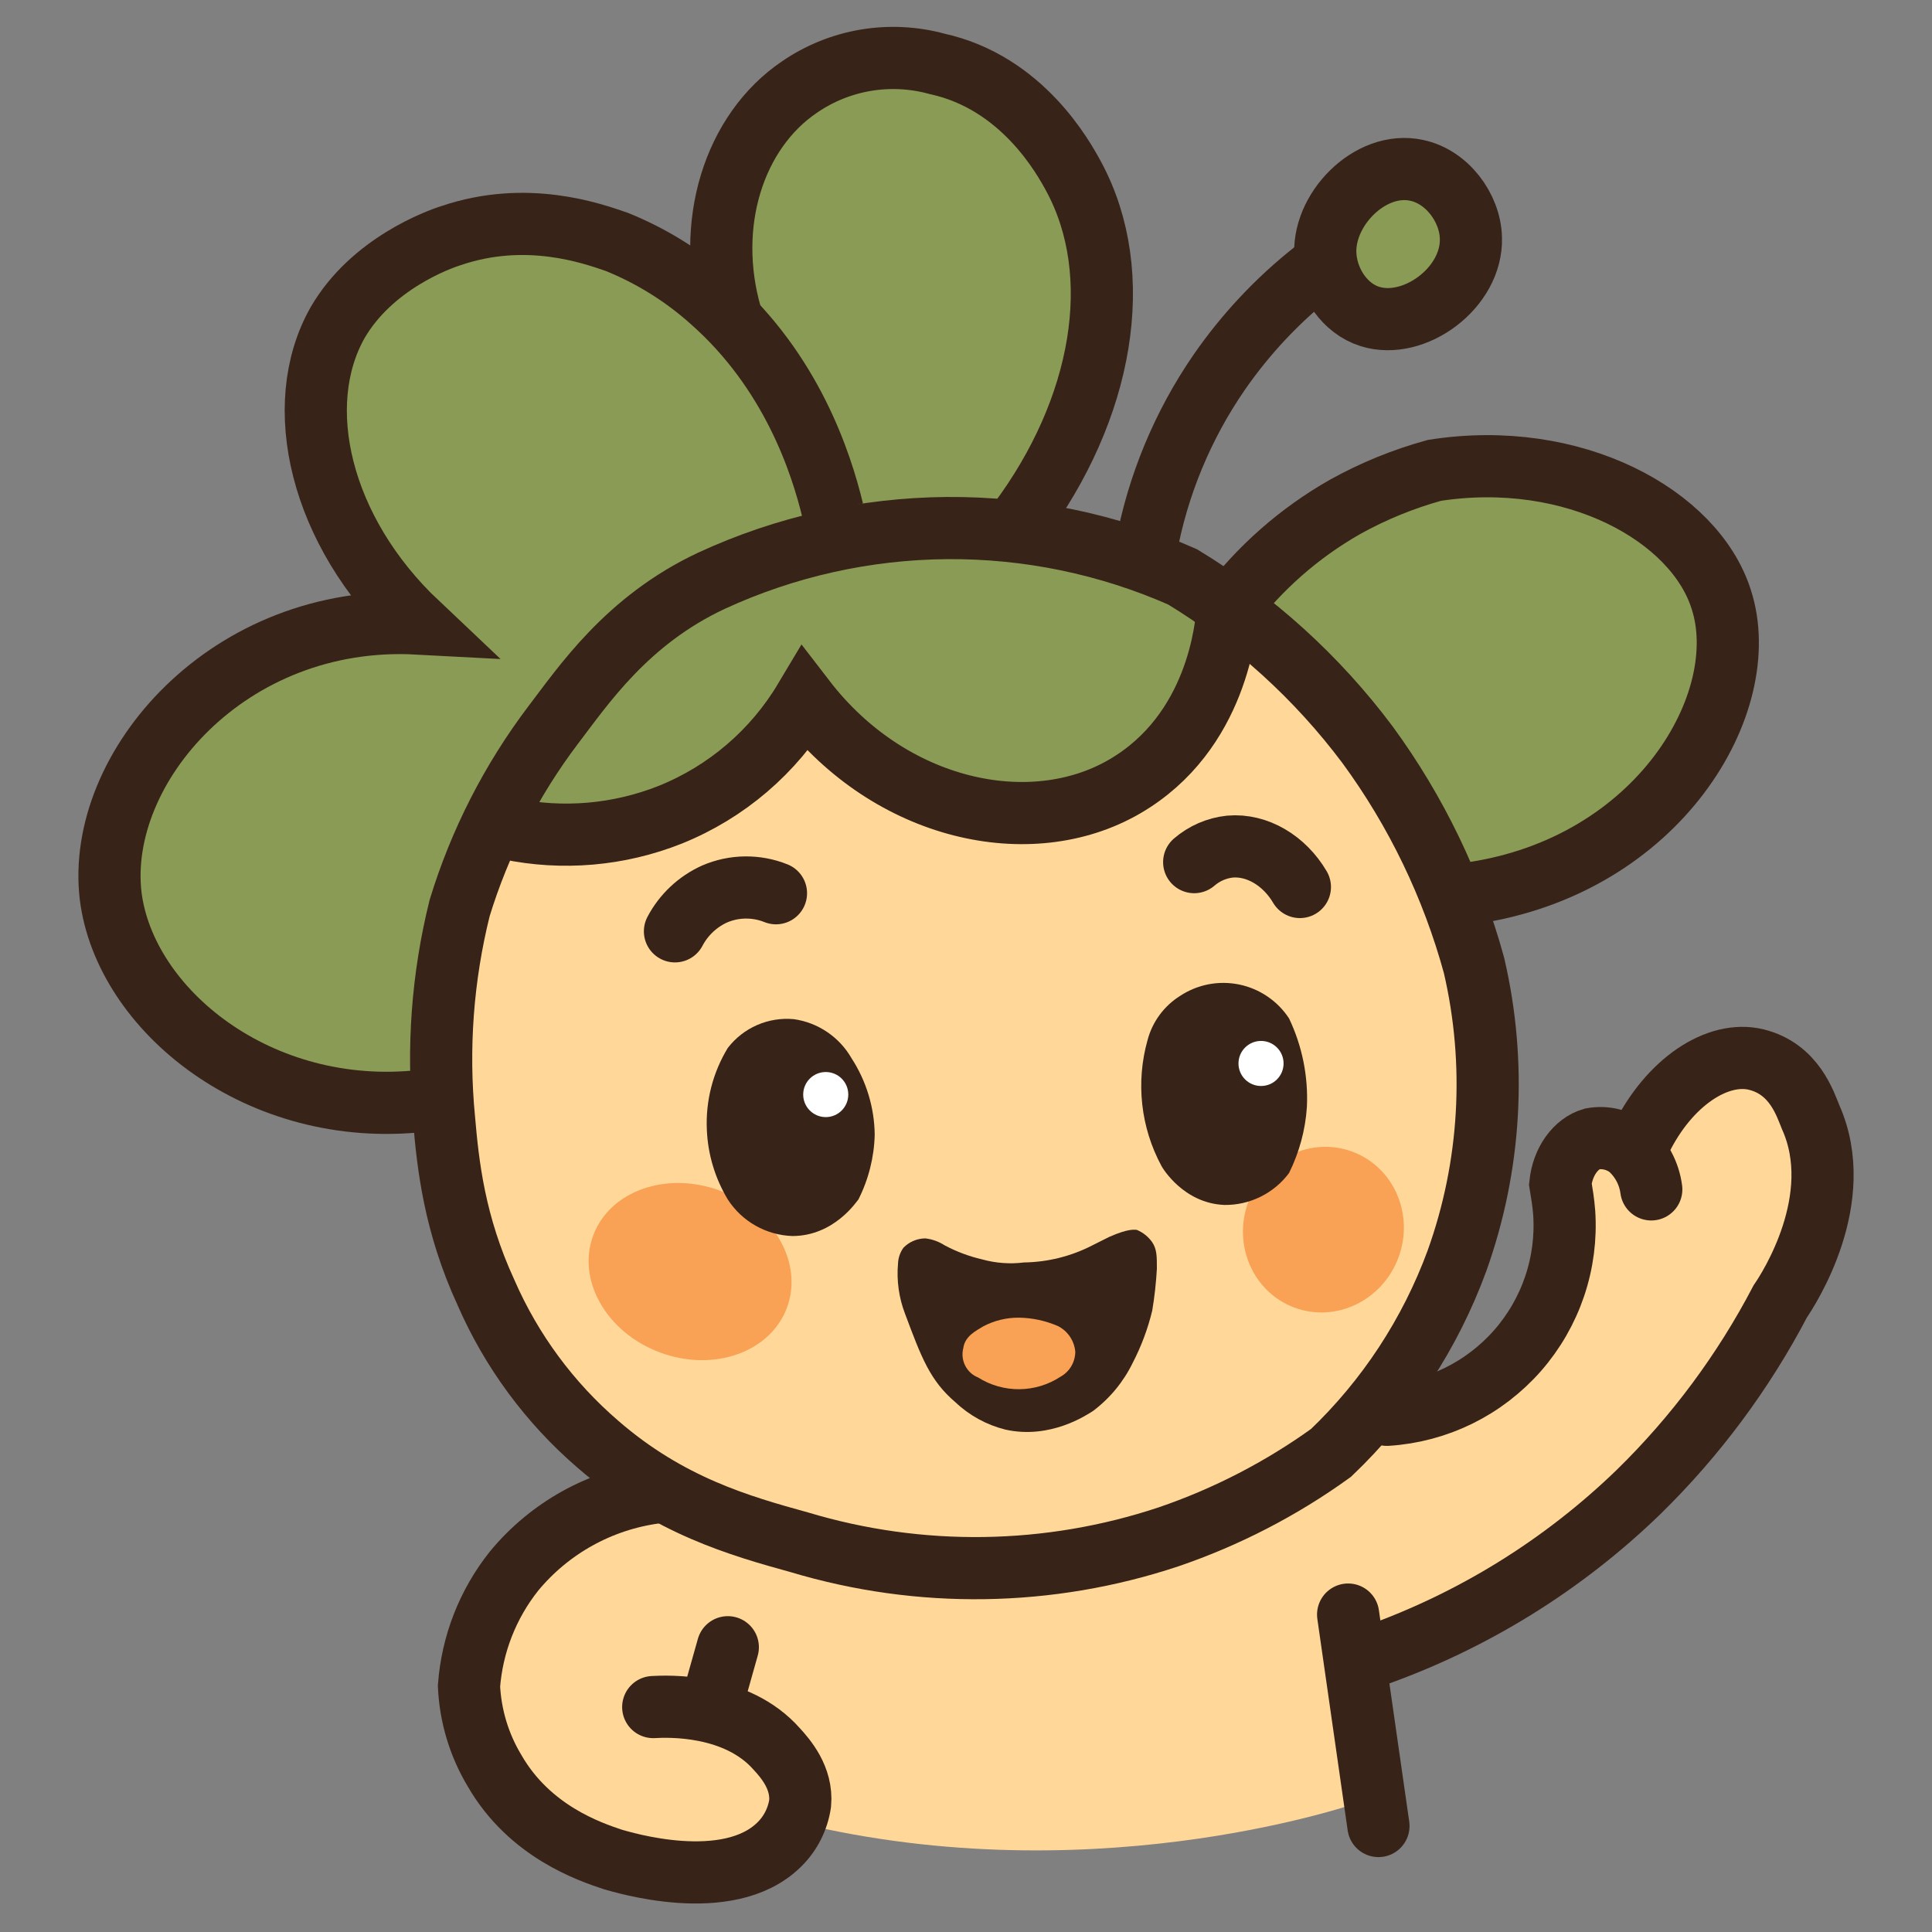
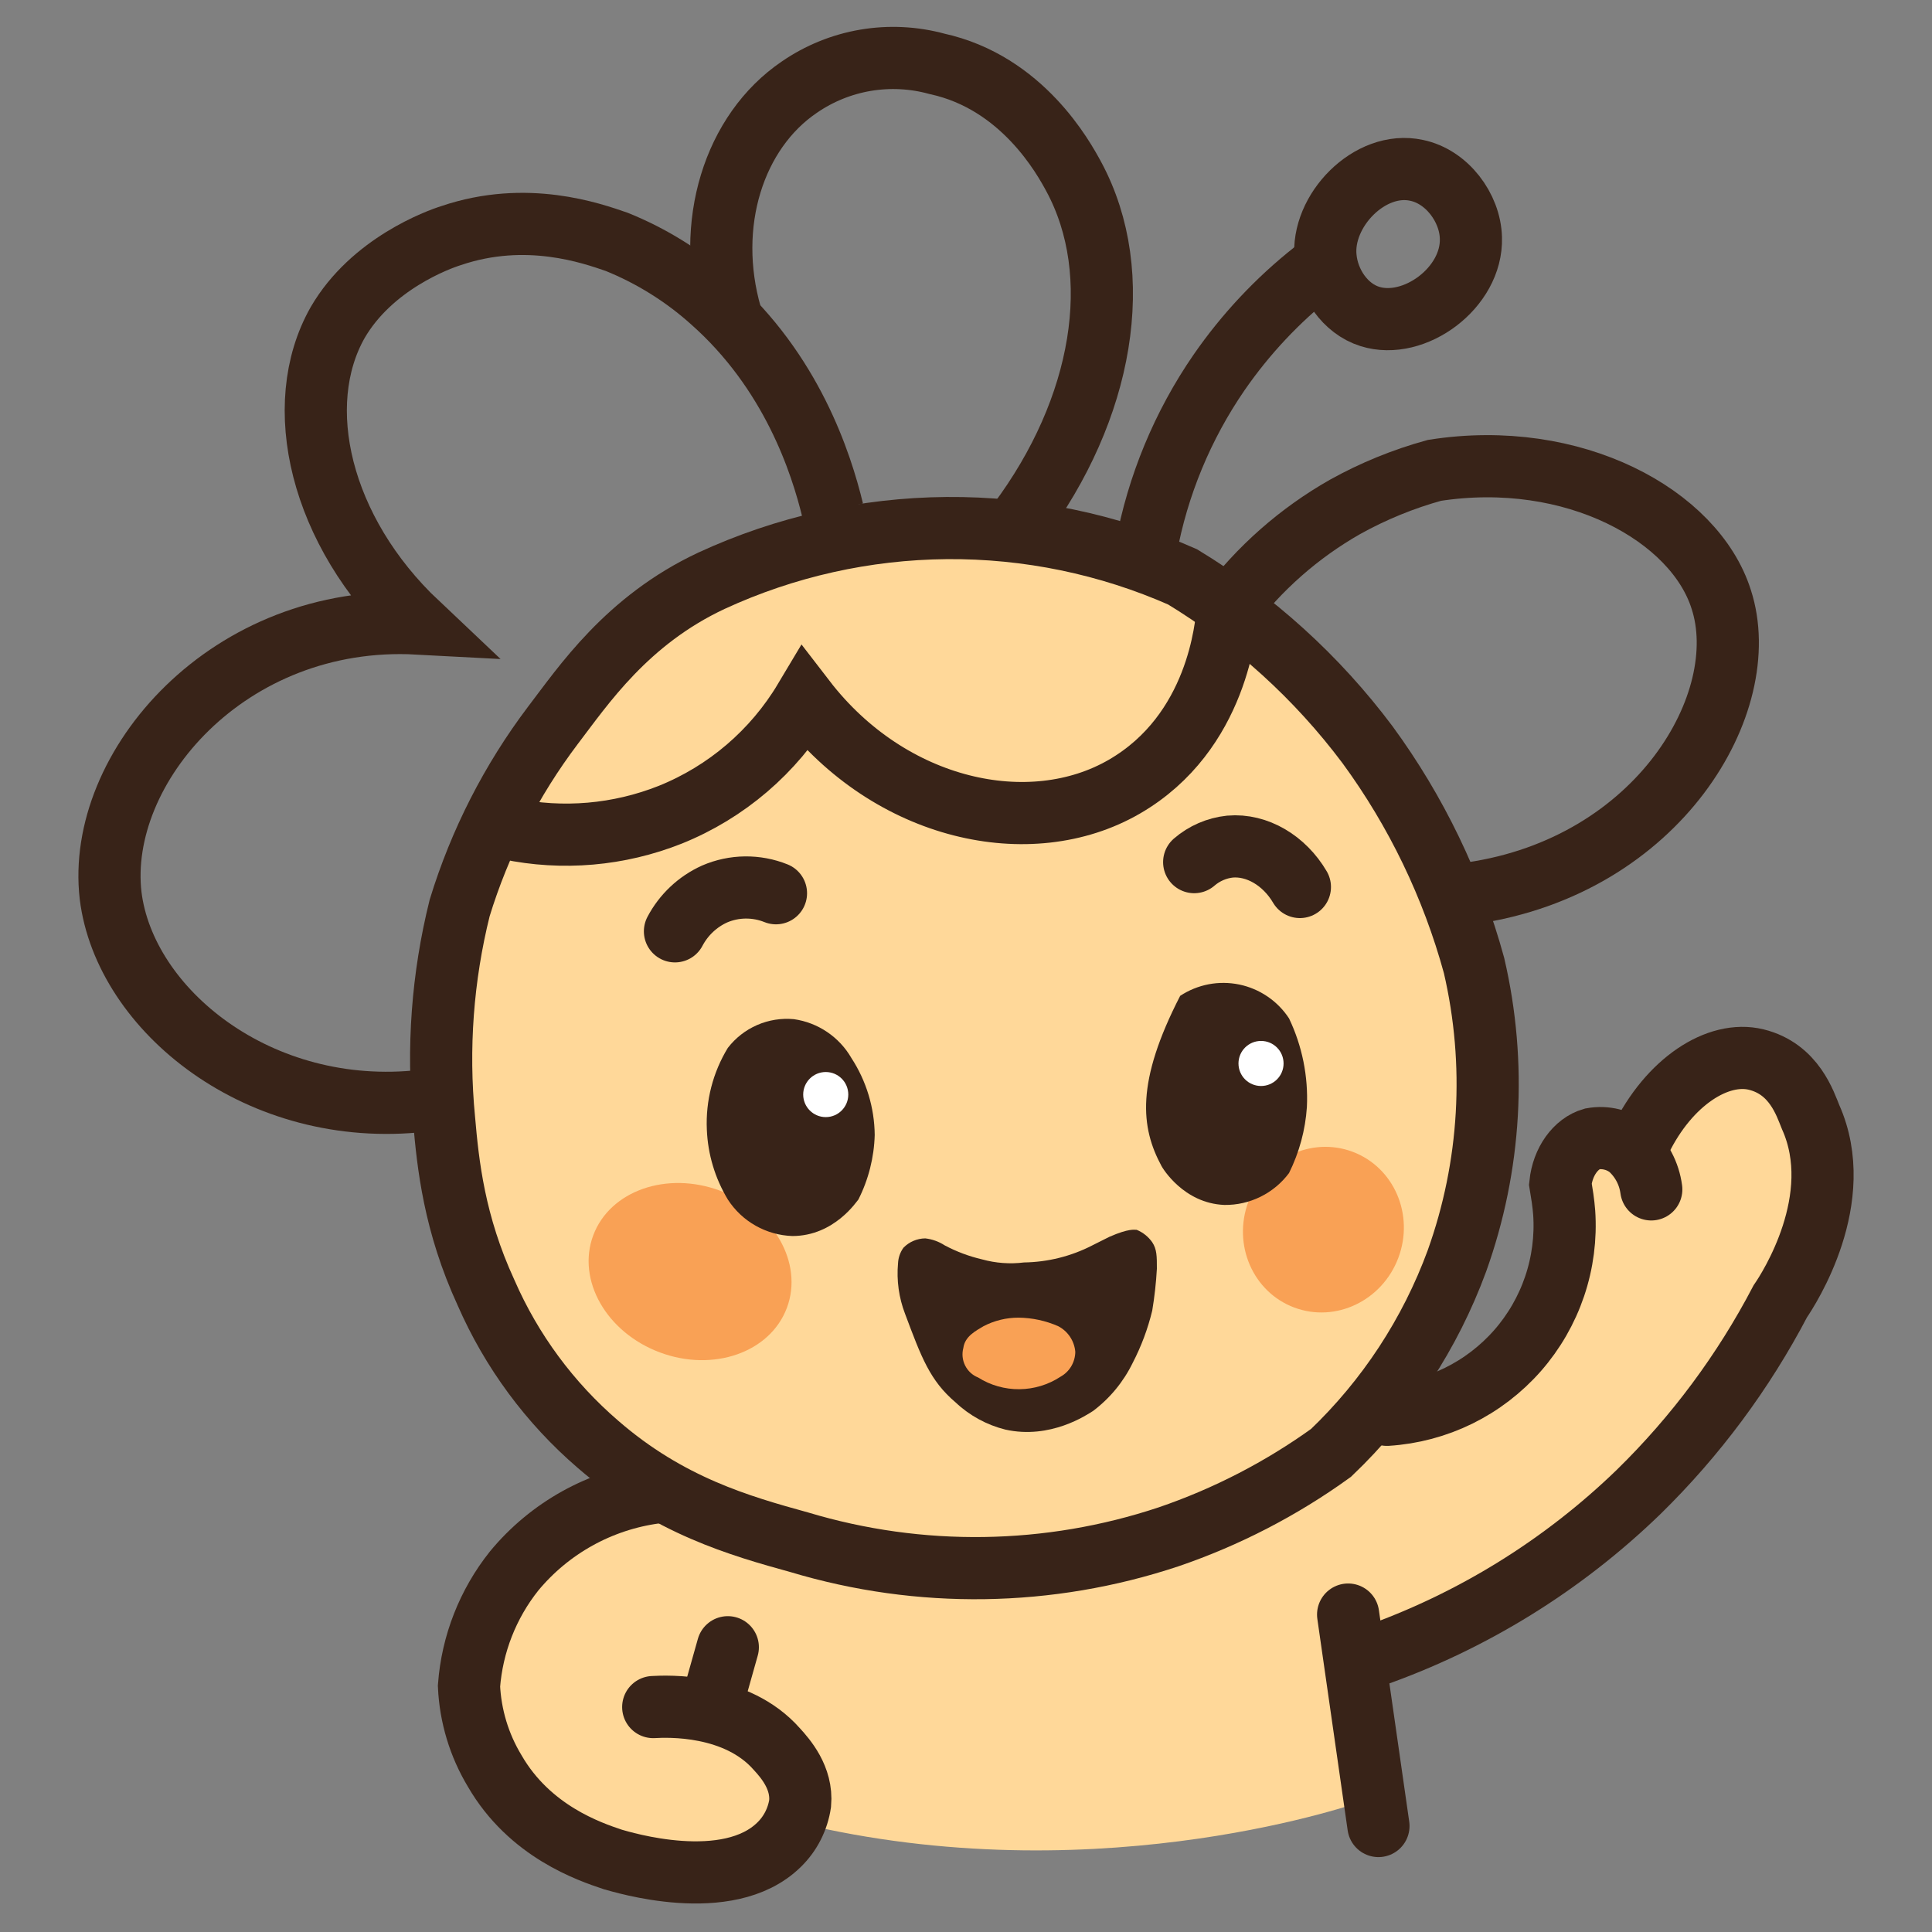
<svg xmlns="http://www.w3.org/2000/svg" width="56" height="56" viewBox="0 0 56 56" fill="none">
  <rect x="0" y="0" width="56" height="56" fill="#808080" stroke="none" />
  <path d="M39.504 52.207C39.504 52.207 32.114 54.865 23.529 52.928C22.988 52.928 20.014 54.28 20.014 54.28L15.305 53.243L13.593 49.345L14.607 45.425L16.973 43.532L18.122 42.496L14.742 38.936L12.872 32.447L13.976 25.463L17.401 18.726L23.777 15.752L29.252 15.301L34.93 17.126L38.805 20.551L42.117 25.125L43.109 30.893L41.959 37.246L40.405 40.018L40.202 40.716L41.757 40.648L44.213 38.868L45.294 36.21V33.979L46.308 32.605L47.232 33.281L48.223 31.974L50.904 30.712L52.662 31.974L52.572 35.692L50.544 39.522L45.046 45.29L39.504 48.016V52.207Z" fill="#FFD899" />
  <path d="M26.233 38.08C26.706 39.342 26.954 40.018 27.697 40.648C28.102 41.031 28.599 41.302 29.139 41.437C30.446 41.73 31.505 41.009 31.685 40.896C32.173 40.528 32.567 40.049 32.834 39.499C33.082 39.021 33.271 38.514 33.398 37.99C33.465 37.587 33.51 37.181 33.533 36.773C33.533 36.413 33.533 36.21 33.398 36.007C33.285 35.846 33.129 35.721 32.947 35.647C32.879 35.647 32.722 35.602 32.158 35.849L31.663 36.097C31.049 36.414 30.37 36.583 29.68 36.593C29.273 36.644 28.859 36.613 28.463 36.503C28.087 36.415 27.723 36.279 27.382 36.097C27.212 35.987 27.02 35.918 26.819 35.895C26.581 35.898 26.354 35.995 26.188 36.165C26.092 36.297 26.038 36.453 26.03 36.615C25.985 37.113 26.054 37.614 26.233 38.08Z" fill="#382318" />
  <path d="M28.351 39.927C28.709 40.153 29.125 40.271 29.549 40.267C29.972 40.263 30.386 40.137 30.739 39.905C30.868 39.833 30.976 39.729 31.051 39.602C31.126 39.475 31.166 39.331 31.168 39.184C31.155 39.028 31.102 38.878 31.016 38.748C30.929 38.618 30.811 38.512 30.672 38.44C30.309 38.281 29.919 38.197 29.523 38.193C29.17 38.192 28.822 38.277 28.509 38.44C28.284 38.575 27.968 38.733 27.923 39.071C27.877 39.242 27.896 39.423 27.975 39.581C28.053 39.738 28.187 39.862 28.351 39.927Z" fill="#F9A155" />
  <path d="M22.809 37.907C23.293 36.613 22.428 35.095 20.878 34.515C19.328 33.935 17.679 34.514 17.195 35.808C16.712 37.102 17.576 38.621 19.126 39.2C20.676 39.78 22.325 39.201 22.809 37.907Z" fill="#F9A155" />
  <path d="M40.533 36.455C41 35.208 40.405 33.833 39.204 33.384C38.004 32.935 36.652 33.582 36.186 34.829C35.72 36.077 36.315 37.451 37.516 37.9C38.716 38.349 40.067 37.702 40.533 36.455Z" fill="#F9A155" />
-   <path d="M12.106 31.974L7.51 31.636L4.017 28.189L3.184 23.367L5.482 20.483L8.163 18.726L10.529 18.118L12.106 18.343L10.844 16.631L9.154 12.282C9.154 12.282 10.281 5.117 16.454 6.627L19.564 8.294H20.713L21.028 7.077L21.389 4.712L22.493 2.819L24.768 1.715H26.864L28.869 2.571L30.356 3.968L31.302 6.492L31.978 8.993L31.64 11.178L31.167 12.53L30.378 14.107L30.446 15.301L32.406 15.91L33.217 14.017L33.848 12.169L35.042 10.344L36.146 9.263L37.678 8.204L38.084 7.641L39.481 4.892L41.058 4.937L42.23 5.726L42.635 7.46L41.328 8.948L39.774 9.421L38.85 8.542L37.205 9.263L36.146 10.277L34.885 12.237C34.885 12.237 34.074 13.679 34.074 13.949C34.074 14.22 33.893 15.91 33.893 15.91L35.651 16.856H36.282L41.081 13.792L46.578 14.197L49.485 16.856V20.168L48.065 23.142L45.271 25.125L42.5 26.364L38.084 20.168L36.146 18.005L34.074 21.497L31.212 23.367L26.323 22.782L23.687 20.709L22.087 21.88L19.428 23.615L16.544 24.201L14.99 24.066L13.458 27.378L12.106 31.974Z" fill="#8A9B56" />
  <path d="M12.264 31.906C7.51 32.447 3.612 29.27 3.206 25.958C2.778 22.263 6.609 17.779 12.106 18.072C9.267 15.391 8.434 11.741 9.785 9.353C10.777 7.641 12.714 6.942 13.075 6.829C15.261 6.086 17.153 6.762 17.874 7.01C18.883 7.417 19.813 7.996 20.623 8.722C22.944 10.772 23.8 13.408 24.138 14.805" stroke="#382318" stroke-width="1.802" stroke-miterlimit="10" />
  <path d="M21.186 9.15C20.42 6.492 21.276 3.81 23.169 2.526C23.744 2.13 24.399 1.864 25.088 1.747C25.777 1.631 26.483 1.666 27.157 1.85C29.635 2.391 30.829 4.576 31.122 5.117C32.654 7.956 31.978 11.854 29.522 15.143" stroke="#382318" stroke-width="1.802" stroke-miterlimit="10" />
  <path d="M33.218 15.909C33.556 14.075 34.278 12.332 35.336 10.795C36.102 9.688 37.028 8.7 38.084 7.866" stroke="#382318" stroke-width="1.802" stroke-miterlimit="10" />
  <path d="M14.742 24.021C16.31 24.349 17.94 24.207 19.429 23.615C21.057 22.959 22.426 21.788 23.326 20.28C25.805 23.502 29.86 24.381 32.587 22.804C35.313 21.227 35.538 18.117 35.583 17.689C36.5 16.468 37.658 15.448 38.986 14.693C39.804 14.238 40.674 13.883 41.577 13.634C45.61 13.003 49.124 14.941 49.891 17.374C50.859 20.348 48.088 25.102 42.636 25.891" stroke="#382318" stroke-width="1.802" stroke-miterlimit="10" />
  <path d="M14.089 37.471C14.827 39.161 15.936 40.663 17.334 41.865C19.384 43.645 21.457 44.231 23.169 44.704C26.668 45.755 30.405 45.7 33.871 44.546C35.552 43.972 37.139 43.152 38.58 42.113C40.206 40.562 41.455 38.658 42.23 36.548C43.215 33.801 43.387 30.828 42.726 27.986C42.096 25.683 41.05 23.514 39.639 21.587C38.179 19.637 36.359 17.985 34.277 16.721C32.123 15.769 29.792 15.287 27.438 15.306C25.084 15.326 22.76 15.846 20.623 16.833C18.167 17.982 16.905 19.875 16.027 21.024C14.823 22.617 13.908 24.409 13.323 26.319C12.825 28.321 12.672 30.394 12.872 32.447C12.985 33.754 13.165 35.466 14.089 37.471Z" stroke="#382318" stroke-width="1.802" stroke-miterlimit="10" />
  <path d="M19.001 43.262C17.396 43.476 15.932 44.289 14.9 45.538C14.14 46.493 13.685 47.655 13.594 48.872C13.634 49.74 13.889 50.584 14.337 51.328C15.351 53.086 17.086 53.671 17.762 53.897C18.01 53.964 21.097 54.933 22.584 53.468C22.912 53.148 23.125 52.728 23.192 52.274C23.259 51.531 22.764 50.968 22.516 50.697C21.344 49.368 19.339 49.458 18.934 49.48" stroke="#382318" stroke-width="1.802" stroke-miterlimit="10" stroke-linecap="round" />
  <path d="M21.096 47.746L20.645 49.345" stroke="#382318" stroke-width="1.802" stroke-miterlimit="10" stroke-linecap="round" />
  <path d="M40.202 41.009C40.925 40.963 41.631 40.775 42.281 40.456C42.93 40.136 43.51 39.691 43.988 39.147C44.465 38.603 44.83 37.969 45.062 37.284C45.294 36.598 45.388 35.873 45.339 35.151C45.317 34.858 45.272 34.587 45.227 34.317C45.294 33.664 45.677 33.146 46.15 33.01C46.339 32.976 46.534 32.982 46.72 33.029C46.907 33.075 47.081 33.161 47.232 33.281C47.578 33.59 47.802 34.014 47.863 34.475" stroke="#382318" stroke-width="1.802" stroke-miterlimit="10" stroke-linecap="round" />
  <path d="M47.548 33.056C48.381 31.343 49.801 30.442 50.905 30.712C52.009 30.983 52.324 31.997 52.482 32.38C53.541 34.745 51.851 37.359 51.603 37.719C50.534 39.763 49.15 41.626 47.502 43.239C45.302 45.372 42.666 47.002 39.774 48.016" stroke="#382318" stroke-width="1.802" stroke-miterlimit="10" stroke-linecap="round" />
  <path d="M39.076 46.799L39.955 52.928" stroke="#382318" stroke-width="1.802" stroke-miterlimit="10" stroke-linecap="round" />
  <path d="M19.564 26.995C19.816 26.517 20.22 26.136 20.713 25.913C20.993 25.792 21.295 25.728 21.6 25.724C21.906 25.721 22.209 25.777 22.492 25.891" stroke="#382318" stroke-width="1.802" stroke-linecap="round" stroke-linejoin="round" />
  <path d="M34.614 24.989C34.906 24.737 35.267 24.58 35.651 24.539C36.439 24.471 37.228 24.944 37.678 25.71" stroke="#382318" stroke-width="1.802" stroke-miterlimit="10" stroke-linecap="round" />
  <path d="M42.635 6.897C42.68 8.339 40.991 9.578 39.706 9.173C38.985 8.947 38.49 8.204 38.422 7.46C38.287 6.108 39.706 4.644 41.058 4.937C41.937 5.117 42.613 6.018 42.635 6.897Z" stroke="#382318" stroke-width="1.802" stroke-miterlimit="10" stroke-linecap="round" />
  <path d="M21.096 34.768C21.299 35.082 21.575 35.343 21.901 35.527C22.227 35.711 22.592 35.814 22.966 35.827C24.183 35.827 24.836 34.813 24.881 34.768C25.175 34.187 25.336 33.548 25.354 32.898C25.346 32.105 25.111 31.331 24.678 30.667C24.504 30.365 24.263 30.107 23.974 29.912C23.686 29.717 23.356 29.59 23.011 29.541C22.647 29.507 22.281 29.565 21.946 29.711C21.611 29.857 21.319 30.085 21.096 30.374C20.663 31.085 20.451 31.909 20.488 32.74C20.516 33.456 20.726 34.154 21.096 34.768Z" fill="#382318" />
-   <path d="M33.667 33.799C33.69 33.844 34.298 34.88 35.492 34.926C35.855 34.93 36.213 34.849 36.538 34.688C36.863 34.528 37.146 34.292 37.363 34.002C37.66 33.404 37.837 32.753 37.881 32.087C37.923 31.201 37.745 30.318 37.363 29.518C37.199 29.268 36.987 29.052 36.739 28.884C36.492 28.716 36.214 28.598 35.921 28.537C35.628 28.477 35.326 28.474 35.032 28.53C34.738 28.587 34.458 28.7 34.208 28.865C33.741 29.157 33.402 29.616 33.262 30.149C32.918 31.372 33.063 32.681 33.667 33.799Z" fill="#382318" />
+   <path d="M33.667 33.799C33.69 33.844 34.298 34.88 35.492 34.926C35.855 34.93 36.213 34.849 36.538 34.688C36.863 34.528 37.146 34.292 37.363 34.002C37.66 33.404 37.837 32.753 37.881 32.087C37.923 31.201 37.745 30.318 37.363 29.518C37.199 29.268 36.987 29.052 36.739 28.884C36.492 28.716 36.214 28.598 35.921 28.537C35.628 28.477 35.326 28.474 35.032 28.53C34.738 28.587 34.458 28.7 34.208 28.865C32.918 31.372 33.063 32.681 33.667 33.799Z" fill="#382318" />
  <path d="M23.935 32.38C24.296 32.38 24.588 32.087 24.588 31.726C24.588 31.365 24.296 31.073 23.935 31.073C23.574 31.073 23.281 31.365 23.281 31.726C23.281 32.087 23.574 32.38 23.935 32.38Z" fill="white" />
  <path d="M36.552 31.478C36.913 31.478 37.205 31.186 37.205 30.825C37.205 30.464 36.913 30.172 36.552 30.172C36.191 30.172 35.898 30.464 35.898 30.825C35.898 31.186 36.191 31.478 36.552 31.478Z" fill="white" />
</svg>